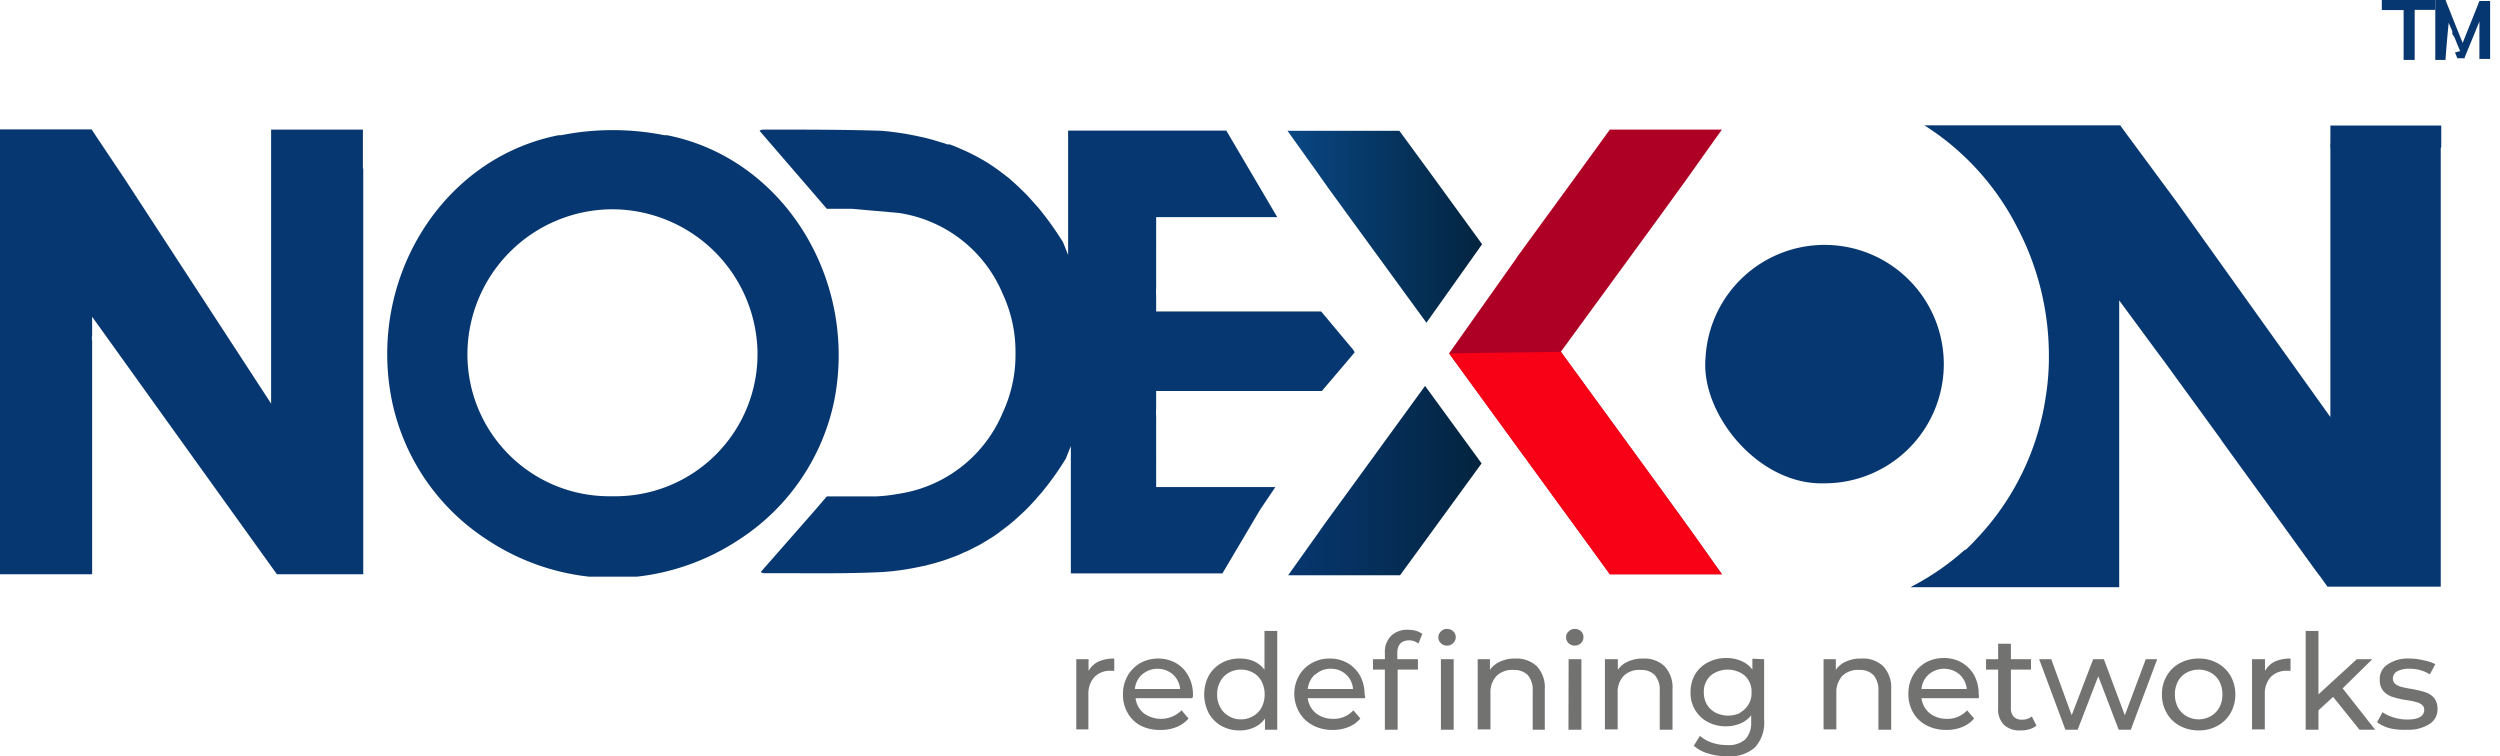
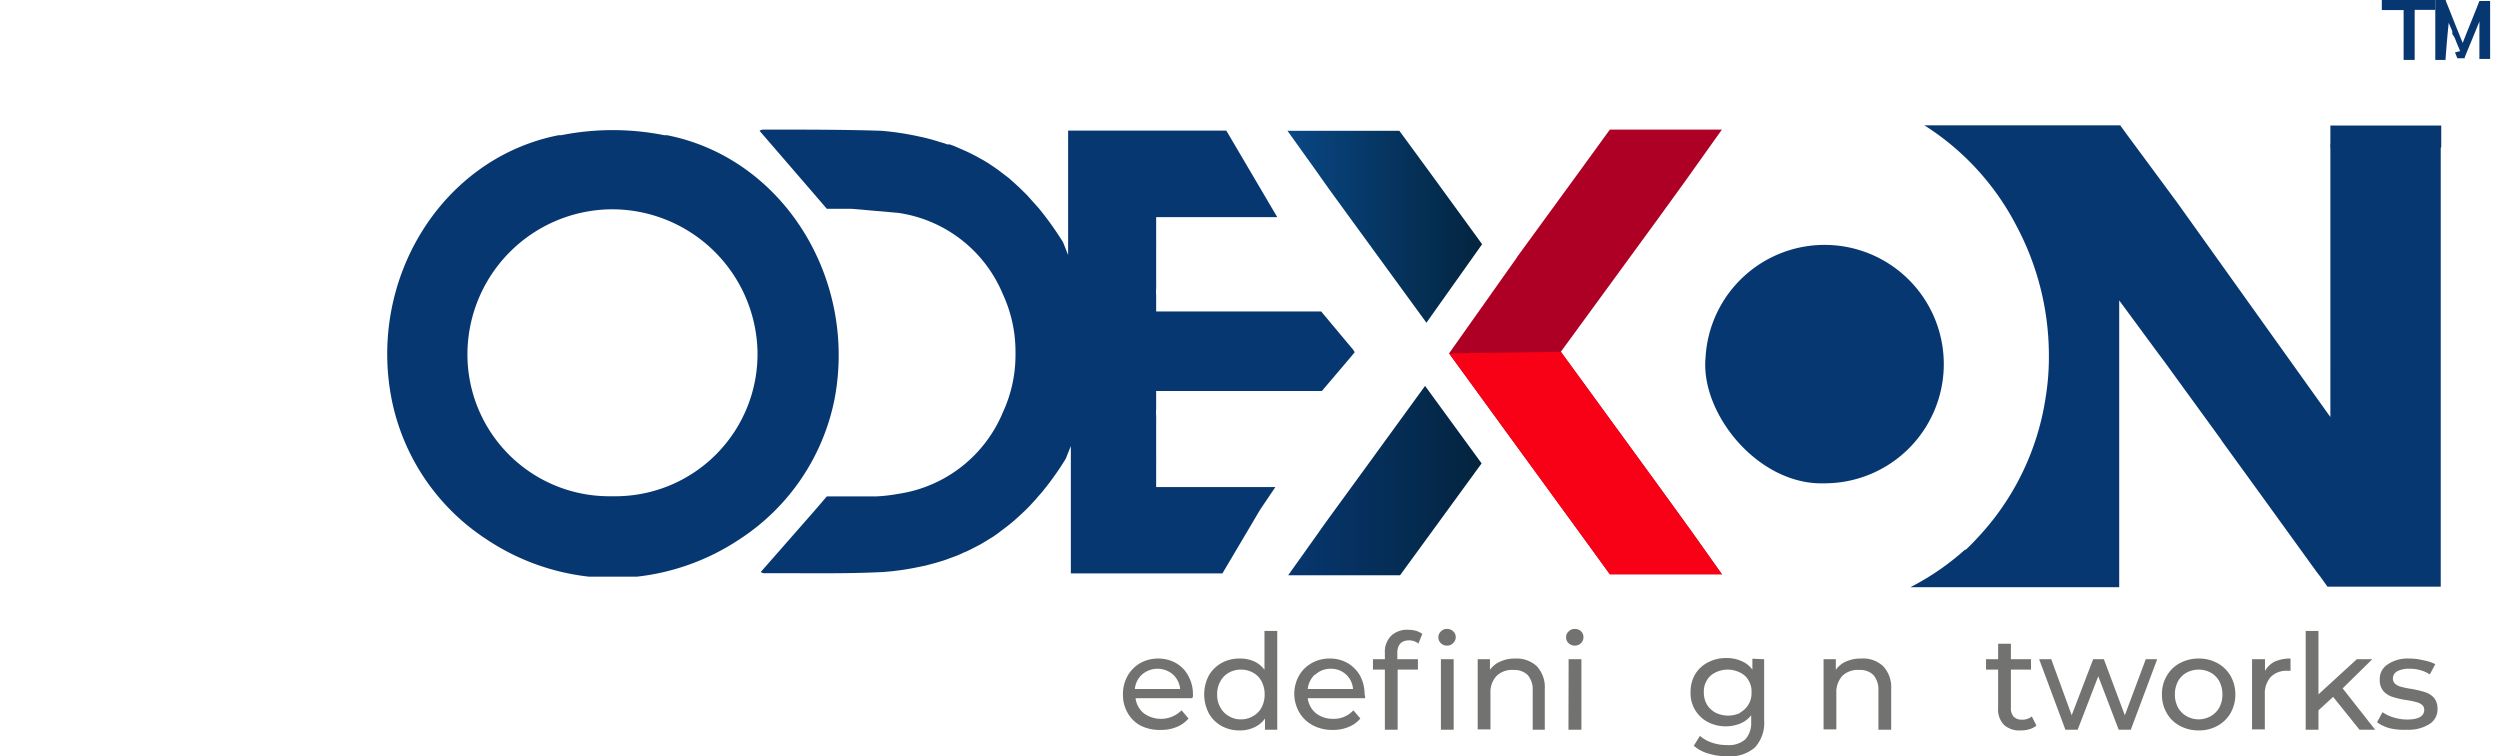
<svg xmlns="http://www.w3.org/2000/svg" viewBox="0 0 146.8 44.41">
  <defs>
    <style>.cls-1{fill:url(#linear-gradient);}.cls-2{fill:#073770;}.cls-3{fill:#ae0025;}.cls-4{fill:#f80116;}.cls-5{fill:url(#linear-gradient-2);}.cls-6{fill:#727271;}</style>
    <linearGradient id="linear-gradient" x1="-5894.83" y1="13.31" x2="-5883.4" y2="13.31" gradientTransform="matrix(-1, 0, 0, 1, -5807.8, 0)" gradientUnits="userSpaceOnUse">
      <stop offset="0" stop-color="#03243f" />
      <stop offset="1" stop-color="#094784" />
    </linearGradient>
    <linearGradient id="linear-gradient-2" x1="-5894.79" y1="28.22" x2="-5883.44" y2="28.22" gradientTransform="matrix(-1, 0, 0, 1, -5807.8, 0)" gradientUnits="userSpaceOnUse">
      <stop offset="0" stop-color="#03243f" />
      <stop offset="1" stop-color="#073770" />
    </linearGradient>
  </defs>
  <g id="Layer_2" data-name="Layer 2">
    <g id="Layer_1-2" data-name="Layer 1">
      <polygon class="cls-1" points="83.76 18.95 87.03 14.34 83.9 10.04 82.17 7.68 75.6 7.68 77.39 10.18 77.57 10.44 78.06 11.13 79.48 13.08 83.76 18.95" />
      <path class="cls-2" d="M39.17,7.94l-.16,0a15.45,15.45,0,0,0-6.06,0l-.15,0C25.94,9.29,21.6,16.38,23,23.46a12.8,12.8,0,0,0,5.57,8.21h0a13.49,13.49,0,0,0,6,2.19l.41,0h.13l.39,0h1.07l.38,0H37l.42,0a13.58,13.58,0,0,0,6-2.19h0A12.79,12.79,0,0,0,49,23.46C50.36,16.38,46,9.29,39.17,7.94Zm-3,21.2h-.38a8.33,8.33,0,0,1-8.34-8.52,8.53,8.53,0,0,1,8.48-8.33H36a8.55,8.55,0,0,1,8.48,8.33A8.35,8.35,0,0,1,36.17,29.14Z" />
      <path class="cls-2" d="M100.15,21a7,7,0,1,1,7,7.38C103.24,28.52,99.84,24.27,100.15,21Z" />
-       <path class="cls-2" d="M21.33,9.9c0,4.69,0,9.39,0,14.09v2.17h0l0,7.56H16.26L10,25,5.41,18.6v1.12h0a.76.76,0,0,0,0,.3,1,1,0,0,1,0,.16V33.72H0V25.54Q0,17.07,0,8.6v-1H5.38l.29.44,1.66,2.48,0,0,8.59,13.18h0l0,.07,0-9.13V7.61h5.39V9.9Z" />
      <path class="cls-2" d="M79.55,20.68l0,0-.23.28-1.7,2H67.89V24h0a3.12,3.12,0,0,0,0,.44.28.28,0,0,1,0,.09v2.61a.22.22,0,0,1,0,.08c0,.15,0,.27,0,.38h0v1h7L74,29.92l-2.22,3.75H69c-1.21,0-2.41,0-3.62,0H62.88V32.27c0-.51,0-1,0-1.52V26.19l-.3.75a17.06,17.06,0,0,1-1.43,2l-.23.26a2.85,2.85,0,0,1-.23.26l-.23.25c-.19.2-.39.39-.59.57l-.14.13-.31.27-.3.24-.28.21-.26.2h0l-.29.2-.61.37a3.07,3.07,0,0,1-.31.17l-.31.16-.24.12,0,0-.24.1-.28.13-.23.09-.3.11-.3.11c-.36.12-.74.22-1.12.32l-.39.08a15.17,15.17,0,0,1-2.13.3h0c-2.17.11-4.35.06-6.53.07l-.35,0a.45.45,0,0,1-.28-.07L47.82,30l.73-.85H50c.47,0,.94,0,1.41,0a9.49,9.49,0,0,0,1.33-.15h0a7.9,7.9,0,0,0,6.15-4.79,8,8,0,0,0,.74-3.37v-.19a8,8,0,0,0-.74-3.37,7.87,7.87,0,0,0-6.15-4.78h0L50,12.26H48.55l-.73-.85L44.6,7.68a.45.45,0,0,1,.28-.07l.35,0c2.18,0,4.36,0,6.53.07h0A16.8,16.8,0,0,1,53.9,8a11.59,11.59,0,0,1,1.26.33l.21.06.26.09.14,0,.27.1.32.14a11,11,0,0,1,1.24.61h0l0,0,.23.13.18.11.36.24,0,0,.27.19.3.23.29.22.25.22,0,0,.33.3.49.48.69.77a18.86,18.86,0,0,1,1.43,2l.3.75V10.6c0-.51,0-1,0-1.52V7.67h2.47c1.21,0,2.41,0,3.62,0h3.2L75,12.75H67.89v1h0c0,.11,0,.24,0,.38a.25.25,0,0,1,0,.08v2.61a.28.28,0,0,1,0,.09,3.08,3.08,0,0,0,0,.44h0v.94h9.69l1.63,1.95.23.27Z" />
      <polygon class="cls-3" points="89.08 26.23 89.08 26.23 92.81 31.35 94.53 33.72 101.11 33.72 99.33 31.21 99.14 30.95 98.65 30.27 97.23 28.31 91.67 20.68 91.65 20.66 97.23 13.02 98.65 11.06 99.14 10.38 99.33 10.11 101.11 7.61 94.53 7.61 92.81 9.98 89.07 15.11 89.08 15.11 85.09 20.75 89.08 26.23" />
      <polygon class="cls-4" points="89.08 26.23 89.08 26.23 92.81 31.35 94.53 33.72 101.11 33.72 99.33 31.21 99.14 30.95 98.65 30.27 97.23 28.31 91.67 20.68 91.65 20.66 85.09 20.75 89.08 26.23" />
      <polygon class="cls-5" points="75.64 33.78 82.21 33.78 83.94 31.41 87 27.21 83.68 22.66 79.52 28.38 78.09 30.34 77.6 31.02 77.42 31.28 75.64 33.78" />
      <path class="cls-2" d="M143.32,8.71c0,1.5,0,3,0,4.48s0,2.92,0,4.38V34.45h-6.65l-.2-.28h0l-.22-.31h0l-.08-.1-.16-.21-3.1-4.29-2.43-3.35-.09-.14-2.69-3.7-.58-.8-.47-.63-2.21-3v2.22c0,.21,0,.42,0,.62v14H112.11l.07,0a15.17,15.17,0,0,0,3.2-2.2h.05c.24-.22.47-.46.69-.7h0a15.35,15.35,0,0,0,4-8.24,14.77,14.77,0,0,0,.19-2.59,16.19,16.19,0,0,0-1.9-7.48l0,0A15.3,15.3,0,0,0,113,7.36H124.5l.34.47,3,4.06,9,12.6V18.8c0-2.81,0-5.62,0-8.43,0-.53,0-1.06,0-1.59a2.68,2.68,0,0,1,0-.41v-1h6.51V8.6A.37.37,0,0,1,143.32,8.71Z" />
-       <path class="cls-6" d="M64.5,38.85a2.2,2.2,0,0,1,.93-.18v.72h-.17a1.27,1.27,0,0,0-1,.37,1.44,1.44,0,0,0-.35,1v2.07H63.2V38.71h.72v.69A1.29,1.29,0,0,1,64.5,38.85Z" />
      <path class="cls-6" d="M70,41H66.68a1.36,1.36,0,0,0,.48.88,1.71,1.71,0,0,0,2.22-.17l.41.48a1.77,1.77,0,0,1-.7.5,2.33,2.33,0,0,1-.93.17A2.46,2.46,0,0,1,67,42.62a1.88,1.88,0,0,1-.78-.75,2.11,2.11,0,0,1-.28-1.09,2.18,2.18,0,0,1,.27-1.09,2,2,0,0,1,.74-.75A2.13,2.13,0,0,1,68,38.67a2.09,2.09,0,0,1,1.06.27,1.86,1.86,0,0,1,.72.75,2.23,2.23,0,0,1,.27,1.11C70.06,40.86,70.05,40.93,70,41Zm-2.93-1.4a1.28,1.28,0,0,0-.43.86h2.66a1.34,1.34,0,0,0-.43-.86,1.39,1.39,0,0,0-1.8,0Z" />
      <path class="cls-6" d="M75,37.05v5.8h-.72v-.66a1.53,1.53,0,0,1-.63.52,1.92,1.92,0,0,1-.84.18,2.16,2.16,0,0,1-1.08-.26,1.93,1.93,0,0,1-.75-.75,2.4,2.4,0,0,1,0-2.21,2,2,0,0,1,.75-.74,2.16,2.16,0,0,1,1.08-.26,2,2,0,0,1,.82.16,1.6,1.6,0,0,1,.62.5V37.05Zm-1.42,5a1.23,1.23,0,0,0,.5-.51,1.58,1.58,0,0,0,.18-.76,1.62,1.62,0,0,0-.18-.77,1.23,1.23,0,0,0-.5-.51,1.41,1.41,0,0,0-.71-.18,1.39,1.39,0,0,0-.71.18,1.23,1.23,0,0,0-.5.51,1.52,1.52,0,0,0-.19.77,1.48,1.48,0,0,0,.19.76,1.23,1.23,0,0,0,.5.51,1.3,1.3,0,0,0,.71.19A1.33,1.33,0,0,0,73.58,42.05Z" />
      <path class="cls-6" d="M80.15,41H76.79a1.36,1.36,0,0,0,.48.88,1.6,1.6,0,0,0,1,.33,1.55,1.55,0,0,0,1.2-.5l.41.48a1.7,1.7,0,0,1-.7.5,2.3,2.3,0,0,1-.93.17,2.39,2.39,0,0,1-1.16-.27,2,2,0,0,1-.79-.75A2.21,2.21,0,0,1,76,40.78a2.18,2.18,0,0,1,.27-1.09,1.93,1.93,0,0,1,.75-.75,2.09,2.09,0,0,1,1.06-.27,2.06,2.06,0,0,1,1.06.27,2,2,0,0,1,.73.75,2.33,2.33,0,0,1,.26,1.11C80.17,40.86,80.16,40.93,80.15,41Zm-2.93-1.4a1.37,1.37,0,0,0-.43.86h2.66a1.28,1.28,0,0,0-1.33-1.19A1.28,1.28,0,0,0,77.22,39.63Z" />
      <path class="cls-6" d="M82.05,38.35v.36h1.21v.61H82.07v3.53h-.75V39.32h-.7v-.61h.7v-.37a1.33,1.33,0,0,1,.36-1,1.36,1.36,0,0,1,1-.36,1.84,1.84,0,0,1,.47.06,1.59,1.59,0,0,1,.37.18l-.23.57a.91.91,0,0,0-.57-.19C82.28,37.62,82.05,37.86,82.05,38.35Zm2.56-.58a.47.47,0,0,1-.15-.35.45.45,0,0,1,.15-.34.46.46,0,0,1,.36-.15.51.51,0,0,1,.36.14.43.43,0,0,1,.15.34.45.45,0,0,1-.15.35.48.48,0,0,1-.36.15A.49.49,0,0,1,84.61,37.77Zm0,.94h.75v4.14h-.75Z" />
      <path class="cls-6" d="M90.24,39.12a1.81,1.81,0,0,1,.47,1.34v2.39H90v-2.3a1.31,1.31,0,0,0-.29-.91,1.11,1.11,0,0,0-.83-.3,1.3,1.3,0,0,0-1,.35,1.38,1.38,0,0,0-.36,1v2.14h-.75V38.71h.72v.62a1.45,1.45,0,0,1,.62-.49,2,2,0,0,1,.88-.17A1.73,1.73,0,0,1,90.24,39.12Z" />
-       <path class="cls-6" d="M92.11,37.77a.47.47,0,0,1-.15-.35.45.45,0,0,1,.15-.34.48.48,0,0,1,.36-.15.53.53,0,0,1,.37.14.46.46,0,0,1,.14.34.48.48,0,0,1-.14.35.5.5,0,0,1-.37.15A.51.51,0,0,1,92.11,37.77Zm0,.94h.75v4.14H92.1Z" />
-       <path class="cls-6" d="M97.74,39.12a1.81,1.81,0,0,1,.47,1.34v2.39h-.75v-2.3a1.31,1.31,0,0,0-.29-.91,1.1,1.1,0,0,0-.83-.3,1.3,1.3,0,0,0-1,.35,1.38,1.38,0,0,0-.35,1v2.14h-.75V38.71H95v.62a1.42,1.42,0,0,1,.61-.49,2.06,2.06,0,0,1,.88-.17A1.71,1.71,0,0,1,97.74,39.12Z" />
+       <path class="cls-6" d="M92.11,37.77a.47.47,0,0,1-.15-.35.45.45,0,0,1,.15-.34.48.48,0,0,1,.36-.15.53.53,0,0,1,.37.14.46.46,0,0,1,.14.34.48.48,0,0,1-.14.35.5.5,0,0,1-.37.15A.51.51,0,0,1,92.11,37.77Zm0,.94h.75v4.14H92.1" />
      <path class="cls-6" d="M103.59,38.71v3.57a2.14,2.14,0,0,1-.54,1.61,2.23,2.23,0,0,1-1.61.52,3.75,3.75,0,0,1-1.12-.16,2.2,2.2,0,0,1-.86-.46l.36-.58a2.12,2.12,0,0,0,.71.4,2.66,2.66,0,0,0,.88.14,1.47,1.47,0,0,0,1.08-.34,1.43,1.43,0,0,0,.34-1V42a1.58,1.58,0,0,1-.65.49,2.32,2.32,0,0,1-.84.16,2.26,2.26,0,0,1-1.07-.26,1.9,1.9,0,0,1-1-1.75,2.05,2.05,0,0,1,.27-1.05,1.9,1.9,0,0,1,.76-.7,2.25,2.25,0,0,1,1.07-.25,2.08,2.08,0,0,1,.87.17,1.51,1.51,0,0,1,.66.51v-.64Zm-1.43,3.14a1.28,1.28,0,0,0,.69-1.18,1.27,1.27,0,0,0-.4-1,1.6,1.6,0,0,0-2,0,1.27,1.27,0,0,0-.4,1,1.38,1.38,0,0,0,.18.7,1.31,1.31,0,0,0,.51.48,1.67,1.67,0,0,0,1.47,0Z" />
      <path class="cls-6" d="M110.58,39.12a1.81,1.81,0,0,1,.47,1.34v2.39h-.75v-2.3a1.31,1.31,0,0,0-.29-.91,1.1,1.1,0,0,0-.83-.3,1.3,1.3,0,0,0-1,.35,1.42,1.42,0,0,0-.35,1v2.14h-.75V38.71h.72v.62a1.42,1.42,0,0,1,.61-.49,2.06,2.06,0,0,1,.88-.17A1.71,1.71,0,0,1,110.58,39.12Z" />
-       <path class="cls-6" d="M116.19,41h-3.36a1.36,1.36,0,0,0,.48.88,1.6,1.6,0,0,0,1,.33,1.56,1.56,0,0,0,1.2-.5l.41.48a1.77,1.77,0,0,1-.7.5,2.33,2.33,0,0,1-.93.17,2.46,2.46,0,0,1-1.17-.27,1.88,1.88,0,0,1-.78-.75,2.11,2.11,0,0,1-.28-1.09,2.18,2.18,0,0,1,.27-1.09,2,2,0,0,1,.74-.75,2.13,2.13,0,0,1,1.07-.27,2.06,2.06,0,0,1,1.06.27,2,2,0,0,1,.73.75,2.33,2.33,0,0,1,.26,1.11C116.21,40.86,116.2,40.93,116.19,41Zm-2.93-1.4a1.28,1.28,0,0,0-.43.86h2.66a1.34,1.34,0,0,0-.43-.86,1.39,1.39,0,0,0-1.8,0Z" />
      <path class="cls-6" d="M119.58,42.61a1.22,1.22,0,0,1-.41.21,1.68,1.68,0,0,1-.5.07,1.34,1.34,0,0,1-1-.33,1.3,1.3,0,0,1-.34-1V39.32h-.71v-.61h.71V37.8h.75v.91h1.18v.61h-1.18v2.25a.73.73,0,0,0,.16.51.66.66,0,0,0,.49.18.9.9,0,0,0,.58-.19Z" />
      <path class="cls-6" d="M126.67,38.71l-1.55,4.14h-.71l-1.2-3.14L122,42.85h-.72l-1.54-4.14h.71l1.2,3.29,1.26-3.29h.63L124.77,42,126,38.71Z" />
      <path class="cls-6" d="M128,42.62a1.92,1.92,0,0,1-.77-.75,2.11,2.11,0,0,1-.28-1.09,2.08,2.08,0,0,1,.28-1.09,1.92,1.92,0,0,1,.77-.75,2.28,2.28,0,0,1,1.11-.27,2.21,2.21,0,0,1,1.1.27,2,2,0,0,1,.77.75,2.18,2.18,0,0,1,.28,1.09,2.21,2.21,0,0,1-.28,1.09,2,2,0,0,1-.77.75,2.21,2.21,0,0,1-1.1.27A2.28,2.28,0,0,1,128,42.62Zm1.82-.57a1.29,1.29,0,0,0,.5-.51,1.58,1.58,0,0,0,.18-.76,1.62,1.62,0,0,0-.18-.77,1.29,1.29,0,0,0-.5-.51,1.51,1.51,0,0,0-1.43,0,1.29,1.29,0,0,0-.5.51,1.62,1.62,0,0,0-.18.77,1.58,1.58,0,0,0,.18.76,1.29,1.29,0,0,0,.5.51,1.44,1.44,0,0,0,1.43,0Z" />
      <path class="cls-6" d="M133.57,38.85a2.2,2.2,0,0,1,.93-.18v.72h-.17a1.29,1.29,0,0,0-1,.37,1.44,1.44,0,0,0-.34,1v2.07h-.75V38.71H133v.69A1.34,1.34,0,0,1,133.57,38.85Z" />
      <path class="cls-6" d="M137,40.92l-.86.79v1.14h-.75v-5.8h.75v3.72l2.25-2.06h.91l-1.74,1.71,1.91,2.43h-.92Z" />
      <path class="cls-6" d="M140.32,42.76a2.22,2.22,0,0,1-.74-.35l.32-.59a2.24,2.24,0,0,0,.66.31,2.66,2.66,0,0,0,.79.12c.66,0,1-.19,1-.57a.35.35,0,0,0-.13-.29.73.73,0,0,0-.33-.16,4.48,4.48,0,0,0-.57-.12,5,5,0,0,1-.81-.18,1.25,1.25,0,0,1-.55-.34,1,1,0,0,1-.22-.68,1,1,0,0,1,.47-.9,2.06,2.06,0,0,1,1.25-.34,3.31,3.31,0,0,1,.83.1A2.41,2.41,0,0,1,143,39l-.32.6a2.15,2.15,0,0,0-1.19-.33,1.45,1.45,0,0,0-.73.15.48.48,0,0,0-.25.42.42.42,0,0,0,.14.32.88.88,0,0,0,.35.17,5.15,5.15,0,0,0,.58.12,6.15,6.15,0,0,1,.81.19,1.19,1.19,0,0,1,.53.33,1,1,0,0,1,.21.66,1,1,0,0,1-.48.89,2.27,2.27,0,0,1-1.31.33A3.49,3.49,0,0,1,140.32,42.76Z" />
      <path class="cls-2" d="M143.6,3.52H143v0c0-.1,0-.21,0-.31l0-.36c0-.12,0-.25,0-.37l0-.33c0-.13,0-.25,0-.38l0-.33c0-.12,0-.25,0-.37l0-.34c0-.12,0-.25,0-.37l0-.3V0h.62s0,0,0,.06c.16.38.31.77.46,1.15s.35.87.53,1.31c0,0,0,0,0,0s0,0,0,0l.24-.61c.25-.62.5-1.23.74-1.85a.17.17,0,0,0,0,0h.63V0c0,.11,0,.22,0,.32s0,.33,0,.49,0,.24,0,.35l0,.36c0,.1,0,.21,0,.32l0,.38c0,.11,0,.22,0,.34l0,.37c0,.11,0,.21,0,.32s0,.14,0,.21v0h-.63a.13.13,0,0,1,0-.06c0-.21,0-.43,0-.64s0-.39,0-.58l0-.57a2.83,2.83,0,0,0,0-.29.13.13,0,0,0,0-.06s0,0,0,0l-.21.52-.65,1.58,0,.06h-.43a1.22,1.22,0,0,1-.07-.17,1.22,1.22,0,0,1-.07-.17L144.46,3l-.07-.17-.07-.16-.07-.17-.07-.18-.07-.16L144,2,144,1.84l-.07-.17a1.22,1.22,0,0,1-.07-.17.87.87,0,0,1-.07-.17h0C143.71,2.07,143.65,2.8,143.6,3.52Z" />
      <path class="cls-2" d="M139.86.58V0H143V.58h-1.21V3.52h-.65v0s0,0,0,0V.66a.17.17,0,0,0,0-.07s0,0-.05,0h-1.17Z" />
    </g>
  </g>
</svg>